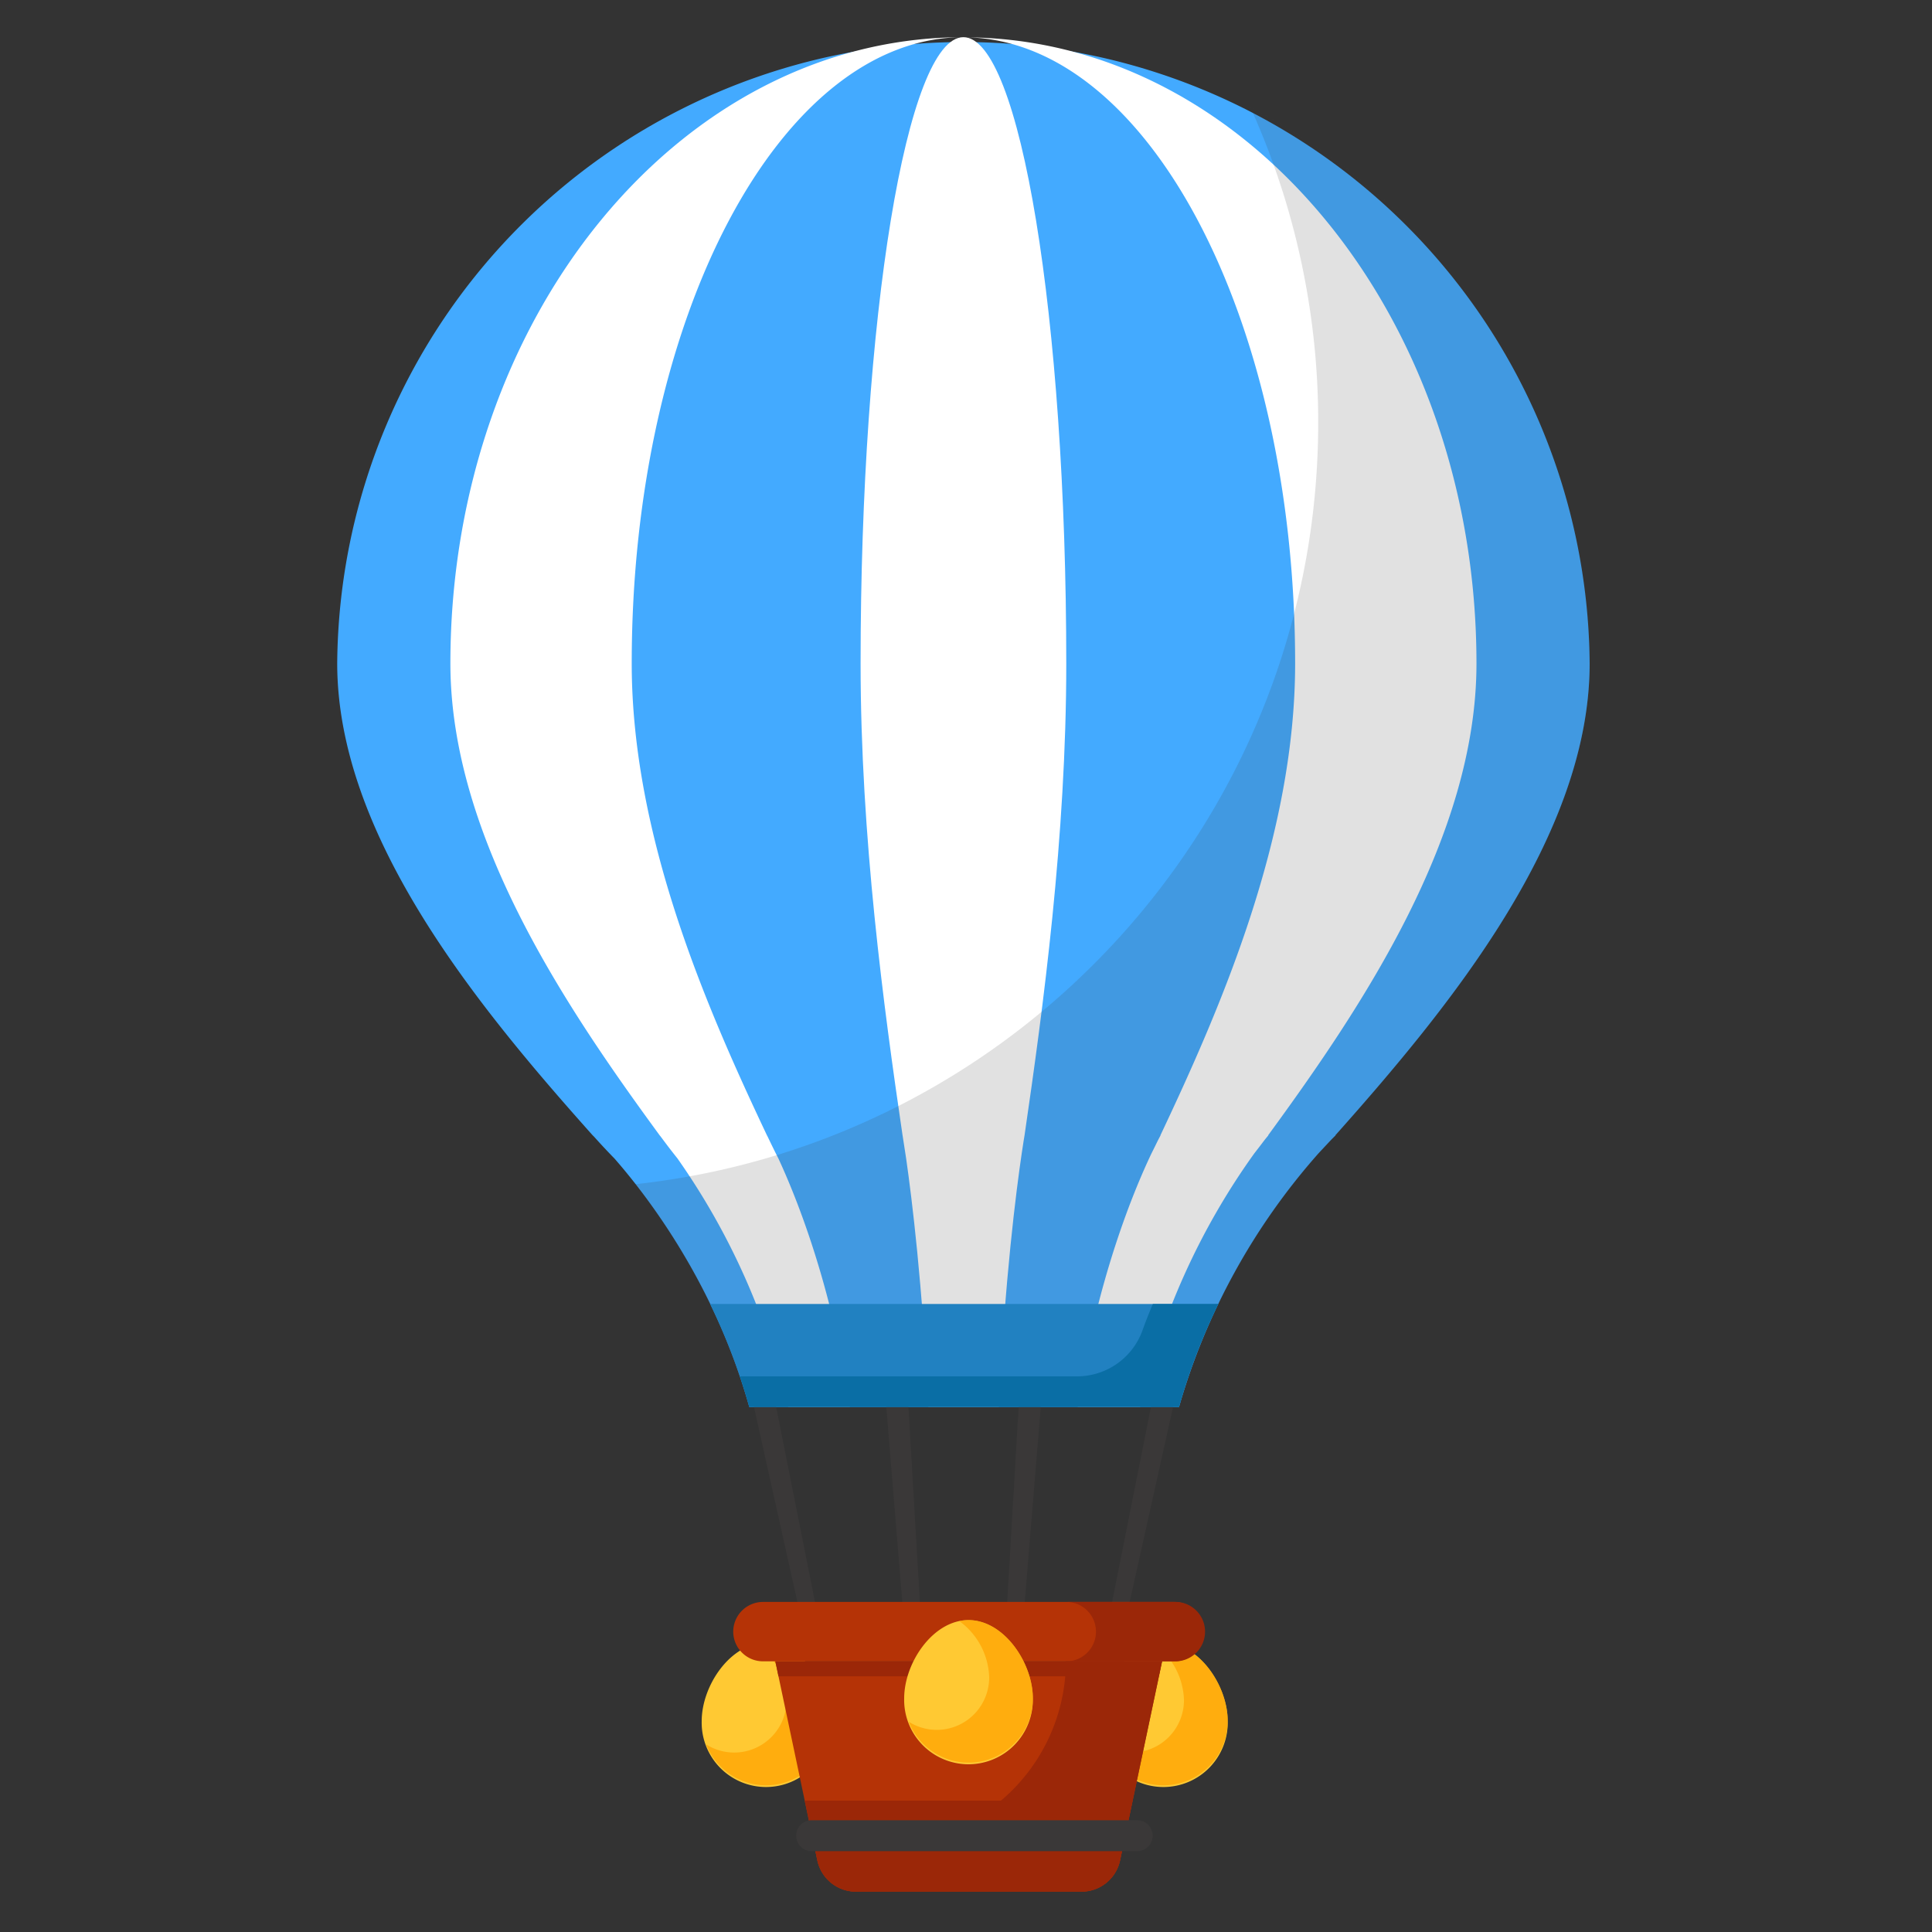
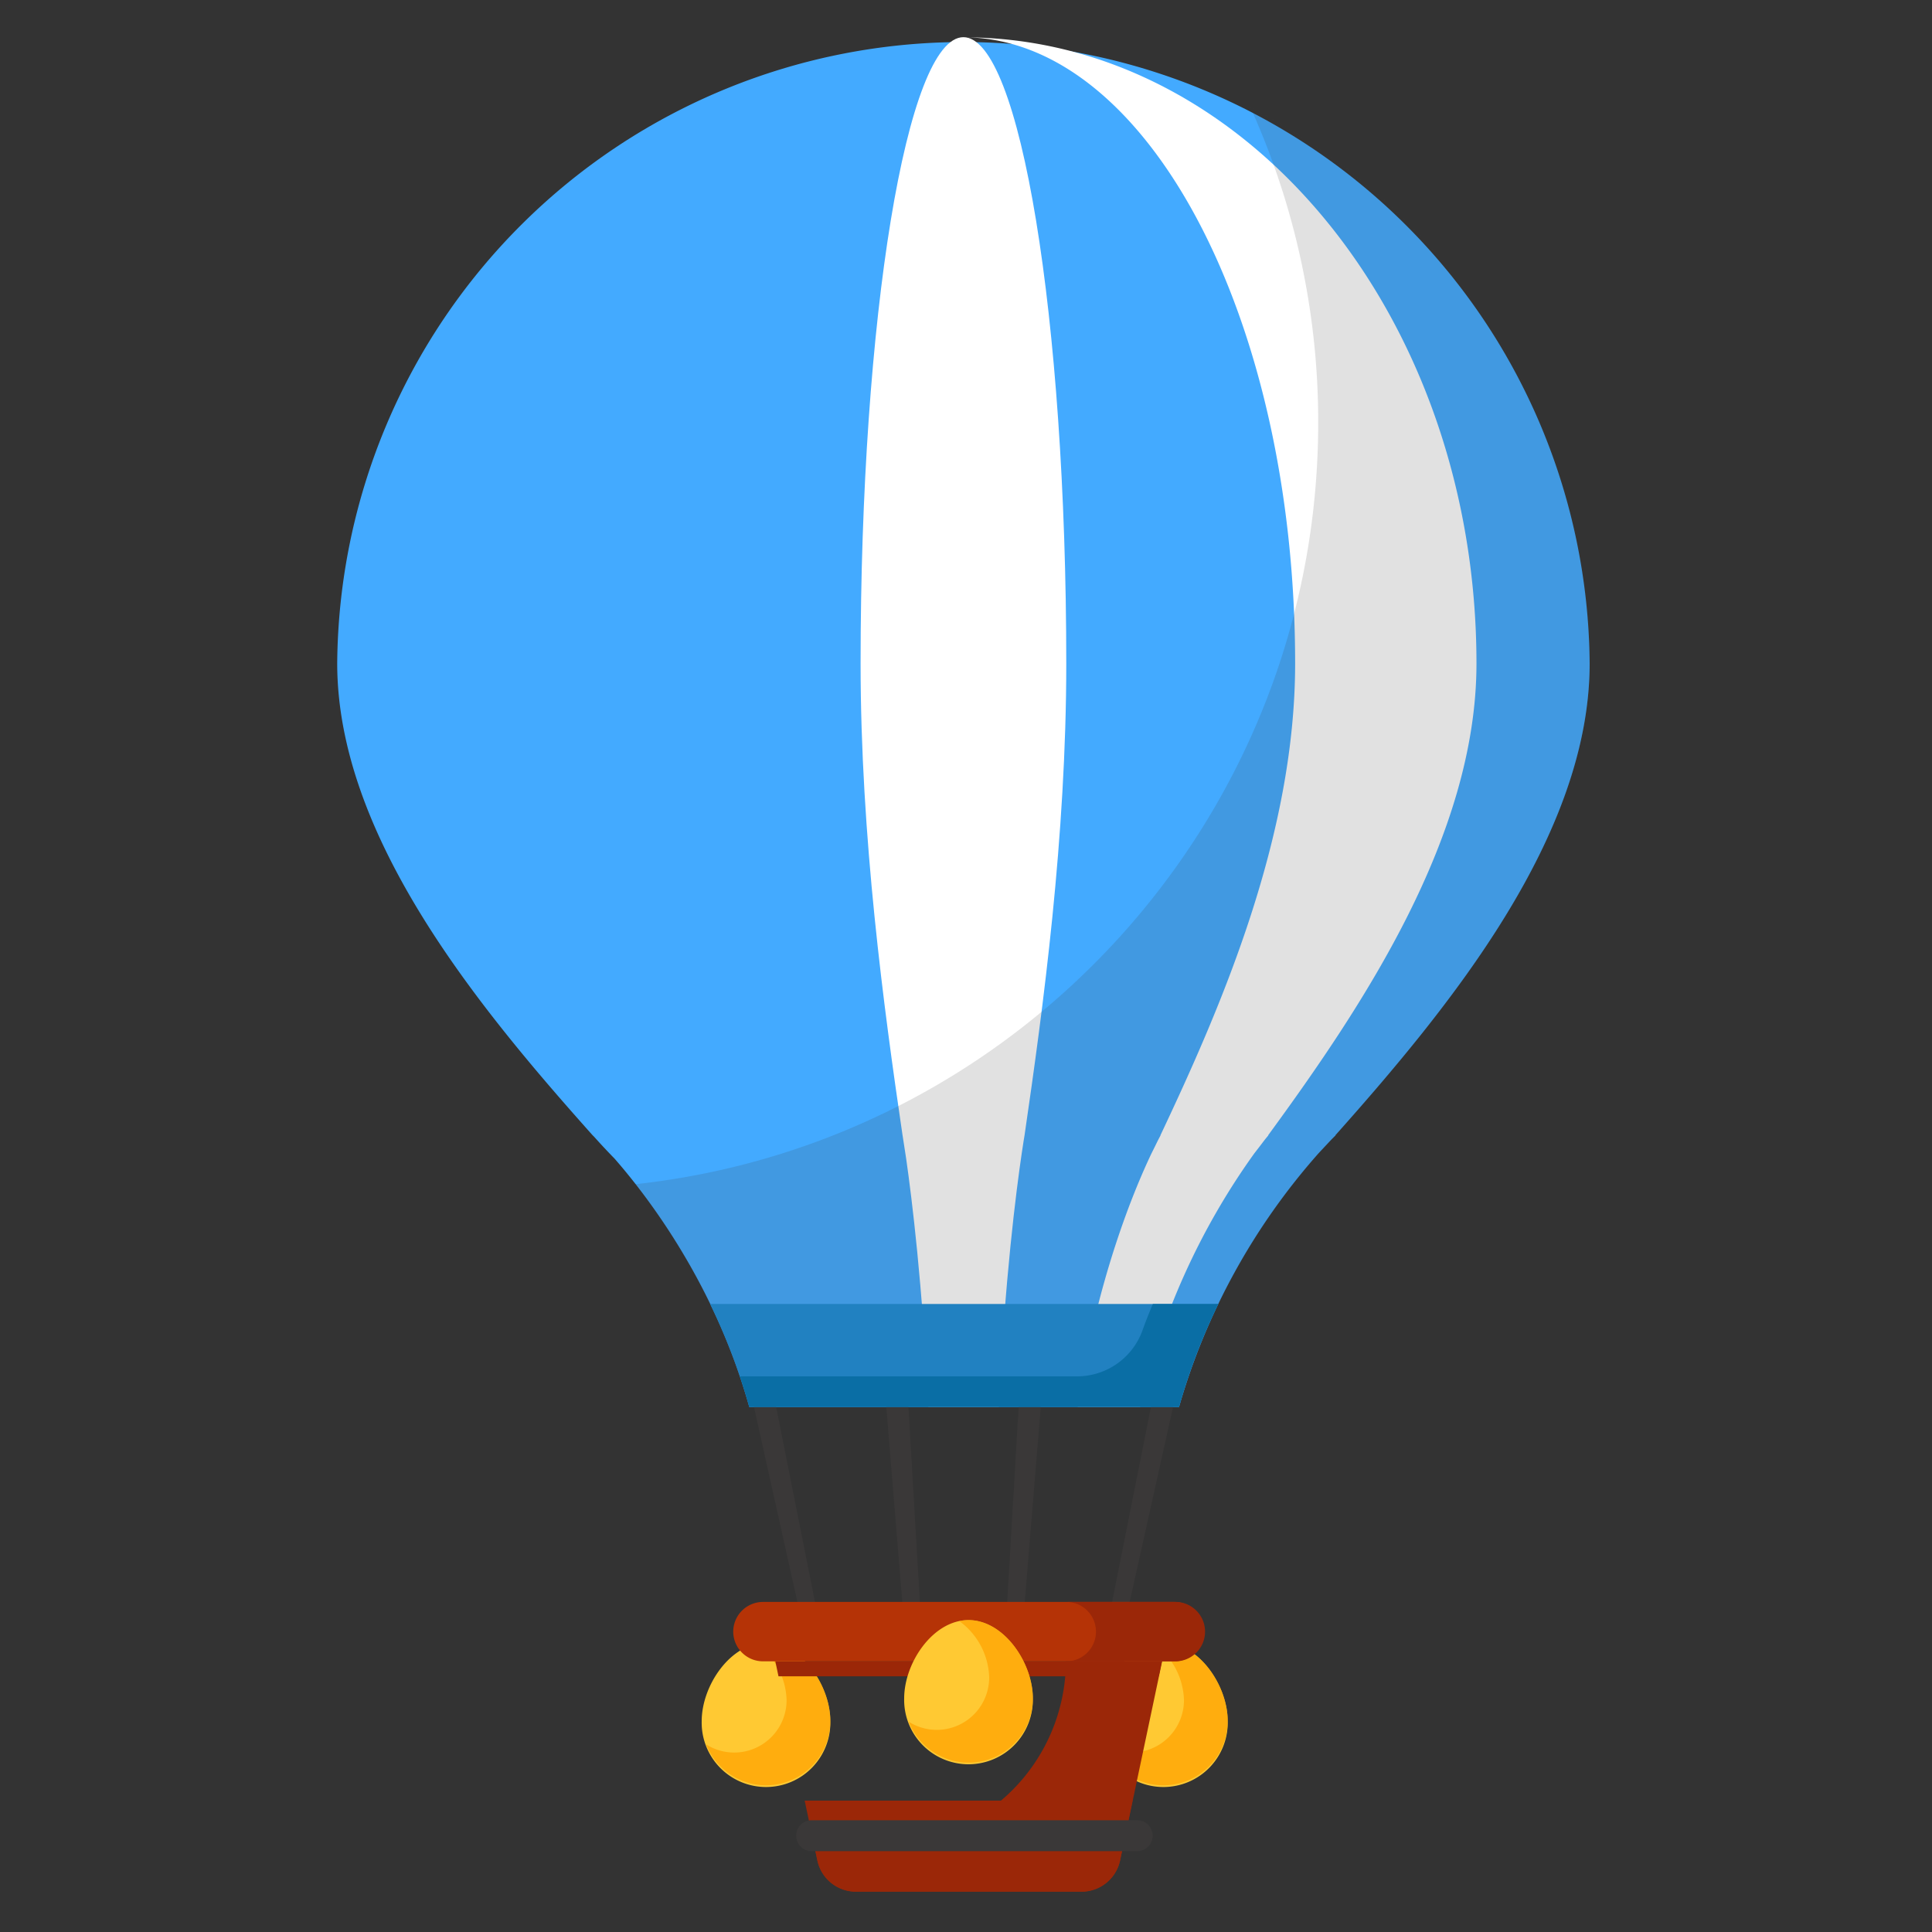
<svg xmlns="http://www.w3.org/2000/svg" id="Calque_1" data-name="Calque 1" viewBox="0 0 500 500">
  <rect x="0" y="0" width="500" height="500" fill="#333333" stroke="none" />
  <defs>
    <style>.cls-1{fill:#43aaff;}.cls-2{fill:#fff;}.cls-3{fill:#ffc933;}.cls-4{fill:#ffa300;opacity:0.72;}.cls-5,.cls-8{fill:#3a3838;}.cls-6{fill:#b53306;}.cls-7{fill:#9b2708;}.cls-8{opacity:0.15;}.cls-9{fill:#2181c1;}.cls-10{fill:#0a6ea5;}</style>
  </defs>
  <path class="cls-1" d="M411.4,171.68a162.07,162.07,0,0,0-324.13,0c0,44.87,36.65,89.14,66.11,122.14h0l.3.29c1.74,1.94,3.52,3.85,5.34,5.71,8.91,10.18,26.14,32.86,34.92,64.3H305.13a169.5,169.5,0,0,1,36.08-65.62c1-1.09,2.06-2.19,3.08-3.3.88-.91,1.38-1.38,1.38-1.38l-.09,0C375,260.79,411.4,216.53,411.4,171.68Z" />
-   <path class="cls-2" d="M198.65,294.12l-.16-.29h0c-15.61-33-35-77.27-35-122.14,0-89.51,38.43-162.06,85.84-162.06C176,9.62,116.56,82.17,116.56,171.68c0,44.87,30,89.14,54.16,122.14h0l.24.29c1.43,1.94,2.89,3.85,4.38,5.71a182.56,182.56,0,0,1,28.61,64.3h16c-4.65-31.44-13.78-54.12-18.5-64.3C200.52,298,199.57,296.06,198.65,294.12Z" />
  <path class="cls-2" d="M327.13,295.21c.72-.91,1.13-1.38,1.13-1.38l-.08,0c24.13-33,53.93-77.26,53.93-122.11,0-89.51-59.45-162.06-132.78-162.06,47.41,0,85.85,72.55,85.85,162.06,0,44.85-19.27,89.11-34.87,122.11l.05,0s-.26.47-.73,1.38c-.54,1.11-1.08,2.21-1.63,3.3-4.5,9.44-14.25,32.75-19.11,65.62h16.16a181.8,181.8,0,0,1,29.55-65.62C325.45,297.42,326.3,296.32,327.13,295.21Z" />
  <path class="cls-2" d="M264.92,295.21l.23-1.38v0c4.83-33,10.8-77.26,10.8-122.11C275.94,82.17,264,9.62,249.33,9.62s-26.61,72.55-26.61,162.06c0,44.87,6,89.14,10.86,122.14h0s0,.1.05.29c.29,1.94.58,3.85.88,5.71,1.46,10.18,4.29,32.86,5.73,64.3H258.5c1.5-32.87,4.53-56.18,5.92-65.62C264.59,297.42,264.76,296.32,264.92,295.21Z" />
  <path class="cls-3" d="M317.73,445.42a16.65,16.65,0,1,1-33.29,0c0-9.19,7.46-20.25,16.65-20.25S317.73,436.23,317.73,445.42Z" />
  <path class="cls-4" d="M301.09,425.17a11.7,11.7,0,0,0-2.36.27A18.7,18.7,0,0,1,306.41,440a13.56,13.56,0,0,1-20.82,11.45,16.64,16.64,0,0,0,32.14-6.05C317.73,436.23,310.28,425.17,301.09,425.17Z" />
  <path class="cls-3" d="M214.89,445.42a16.65,16.65,0,1,1-33.29,0c0-9.19,7.45-20.25,16.64-20.25S214.89,436.23,214.89,445.42Z" />
  <path class="cls-4" d="M198.24,425.17a11.52,11.52,0,0,0-2.35.27A18.7,18.7,0,0,1,203.57,440a13.56,13.56,0,0,1-20.82,11.45,16.64,16.64,0,0,0,32.14-6.05C214.89,436.23,207.44,425.17,198.24,425.17Z" />
  <polygon class="cls-5" points="211.75 418.78 207.3 418.78 195.07 363.85 200.81 363.85 211.75 418.78" />
  <polygon class="cls-5" points="238.3 418.78 233.86 418.78 229.35 363.85 235.09 363.85 238.3 418.78" />
  <polygon class="cls-5" points="264.86 418.78 260.42 418.78 263.64 363.85 269.37 363.85 264.86 418.78" />
  <polygon class="cls-5" points="291.42 418.78 286.98 418.78 297.92 363.85 303.65 363.85 291.42 418.78" />
-   <path class="cls-6" d="M200.65,429.93l10.87,51.51a10.21,10.21,0,0,0,10,8.1h58.34a10.19,10.19,0,0,0,10-8.1l10.88-51.51Z" />
-   <path class="cls-7" d="M208.25,466l3.27,15.48a10.21,10.21,0,0,0,10,8.1h58.34a10.19,10.19,0,0,0,10-8.1L293.09,466Z" />
+   <path class="cls-7" d="M208.25,466l3.27,15.48a10.21,10.21,0,0,0,10,8.1h58.34a10.19,10.19,0,0,0,10-8.1L293.09,466" />
  <polygon class="cls-7" points="299.88 433.82 300.7 429.93 200.65 429.93 201.47 433.82 299.88 433.82" />
  <path class="cls-6" d="M303.9,414.58H197.44a7.71,7.71,0,0,0-7.68,7.68h0a7.71,7.71,0,0,0,7.68,7.69H303.9a7.71,7.71,0,0,0,7.69-7.69h0A7.71,7.71,0,0,0,303.9,414.58Z" />
  <path class="cls-7" d="M303.9,414.58H275.67a7.69,7.69,0,1,1,0,15.37H303.9a7.69,7.69,0,1,0,0-15.37Z" />
  <path class="cls-7" d="M275.86,429.93a47.45,47.45,0,0,1-66,43.51l1.69,8a10.21,10.21,0,0,0,10,8.1h58.34a10.21,10.21,0,0,0,10-8.1l10.87-51.51Z" />
  <path class="cls-5" d="M294.3,471.08H210.05a4,4,0,0,0-4,4h0a4,4,0,0,0,4,4H294.3a4,4,0,0,0,4-4h0A4,4,0,0,0,294.3,471.08Z" />
  <path class="cls-3" d="M267.29,439.53a16.65,16.65,0,1,1-33.29,0c0-9.19,7.45-20.25,16.64-20.25S267.29,430.34,267.29,439.53Z" />
  <path class="cls-4" d="M250.64,419.28a11.52,11.52,0,0,0-2.35.27A18.7,18.7,0,0,1,256,434.13a13.56,13.56,0,0,1-20.82,11.45,16.64,16.64,0,0,0,32.14-6.05C267.29,430.34,259.83,419.28,250.64,419.28Z" />
  <path class="cls-8" d="M411.4,171.68a162,162,0,0,0-87.84-144,197.45,197.45,0,0,1,17.59,81.64c0,102.23-77.36,186.37-176.72,197.15a169.16,169.16,0,0,1,29.48,57.71H305.13a169.5,169.5,0,0,1,36.08-65.62c1-1.09,2.06-2.19,3.08-3.3.88-.91,1.38-1.38,1.38-1.38l-.09,0C375,260.79,411.4,216.53,411.4,171.68Z" />
  <path class="cls-9" d="M305.13,364.13a159.81,159.81,0,0,1,10.15-26.67H183.77a160.15,160.15,0,0,1,10.14,26.67Z" />
  <path class="cls-10" d="M315.3,337.47a157.85,157.85,0,0,0-10.17,26.65H193.9c-.74-2.71-1.56-5.33-2.42-7.92h87.16a18,18,0,0,0,16.94-11.64c.86-2.42,1.8-4.8,2.78-7.09Z" />
</svg>